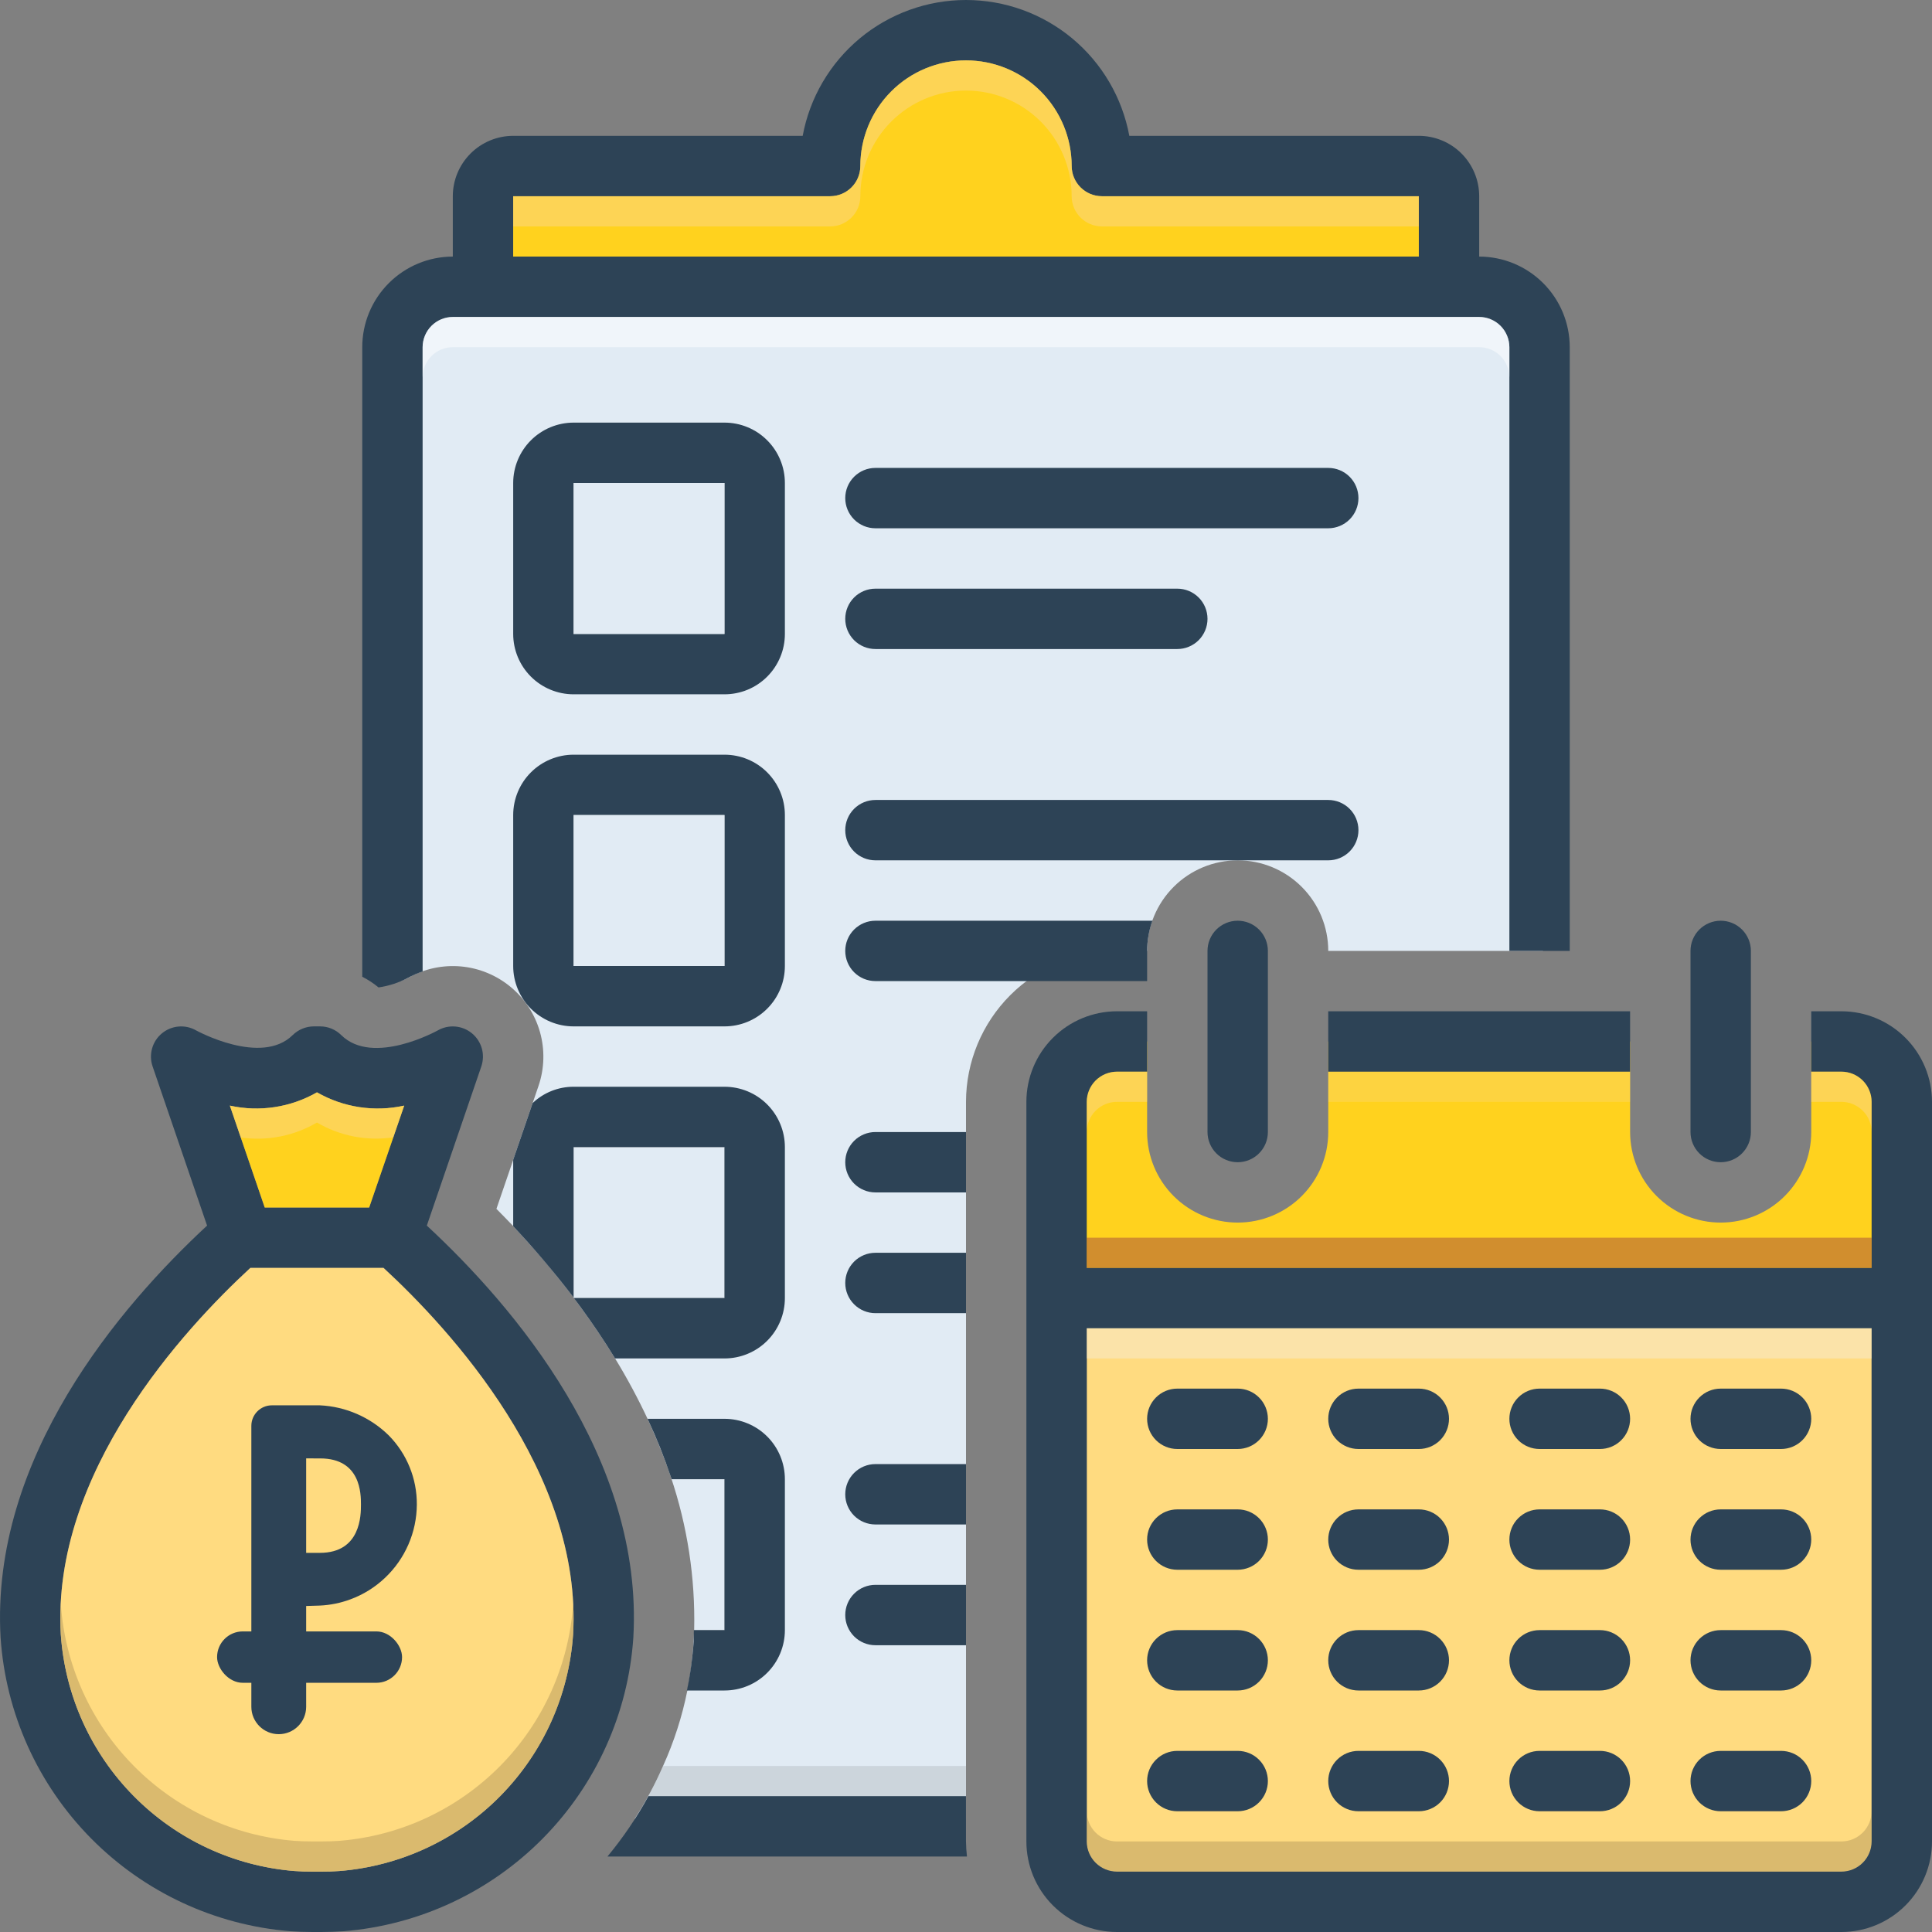
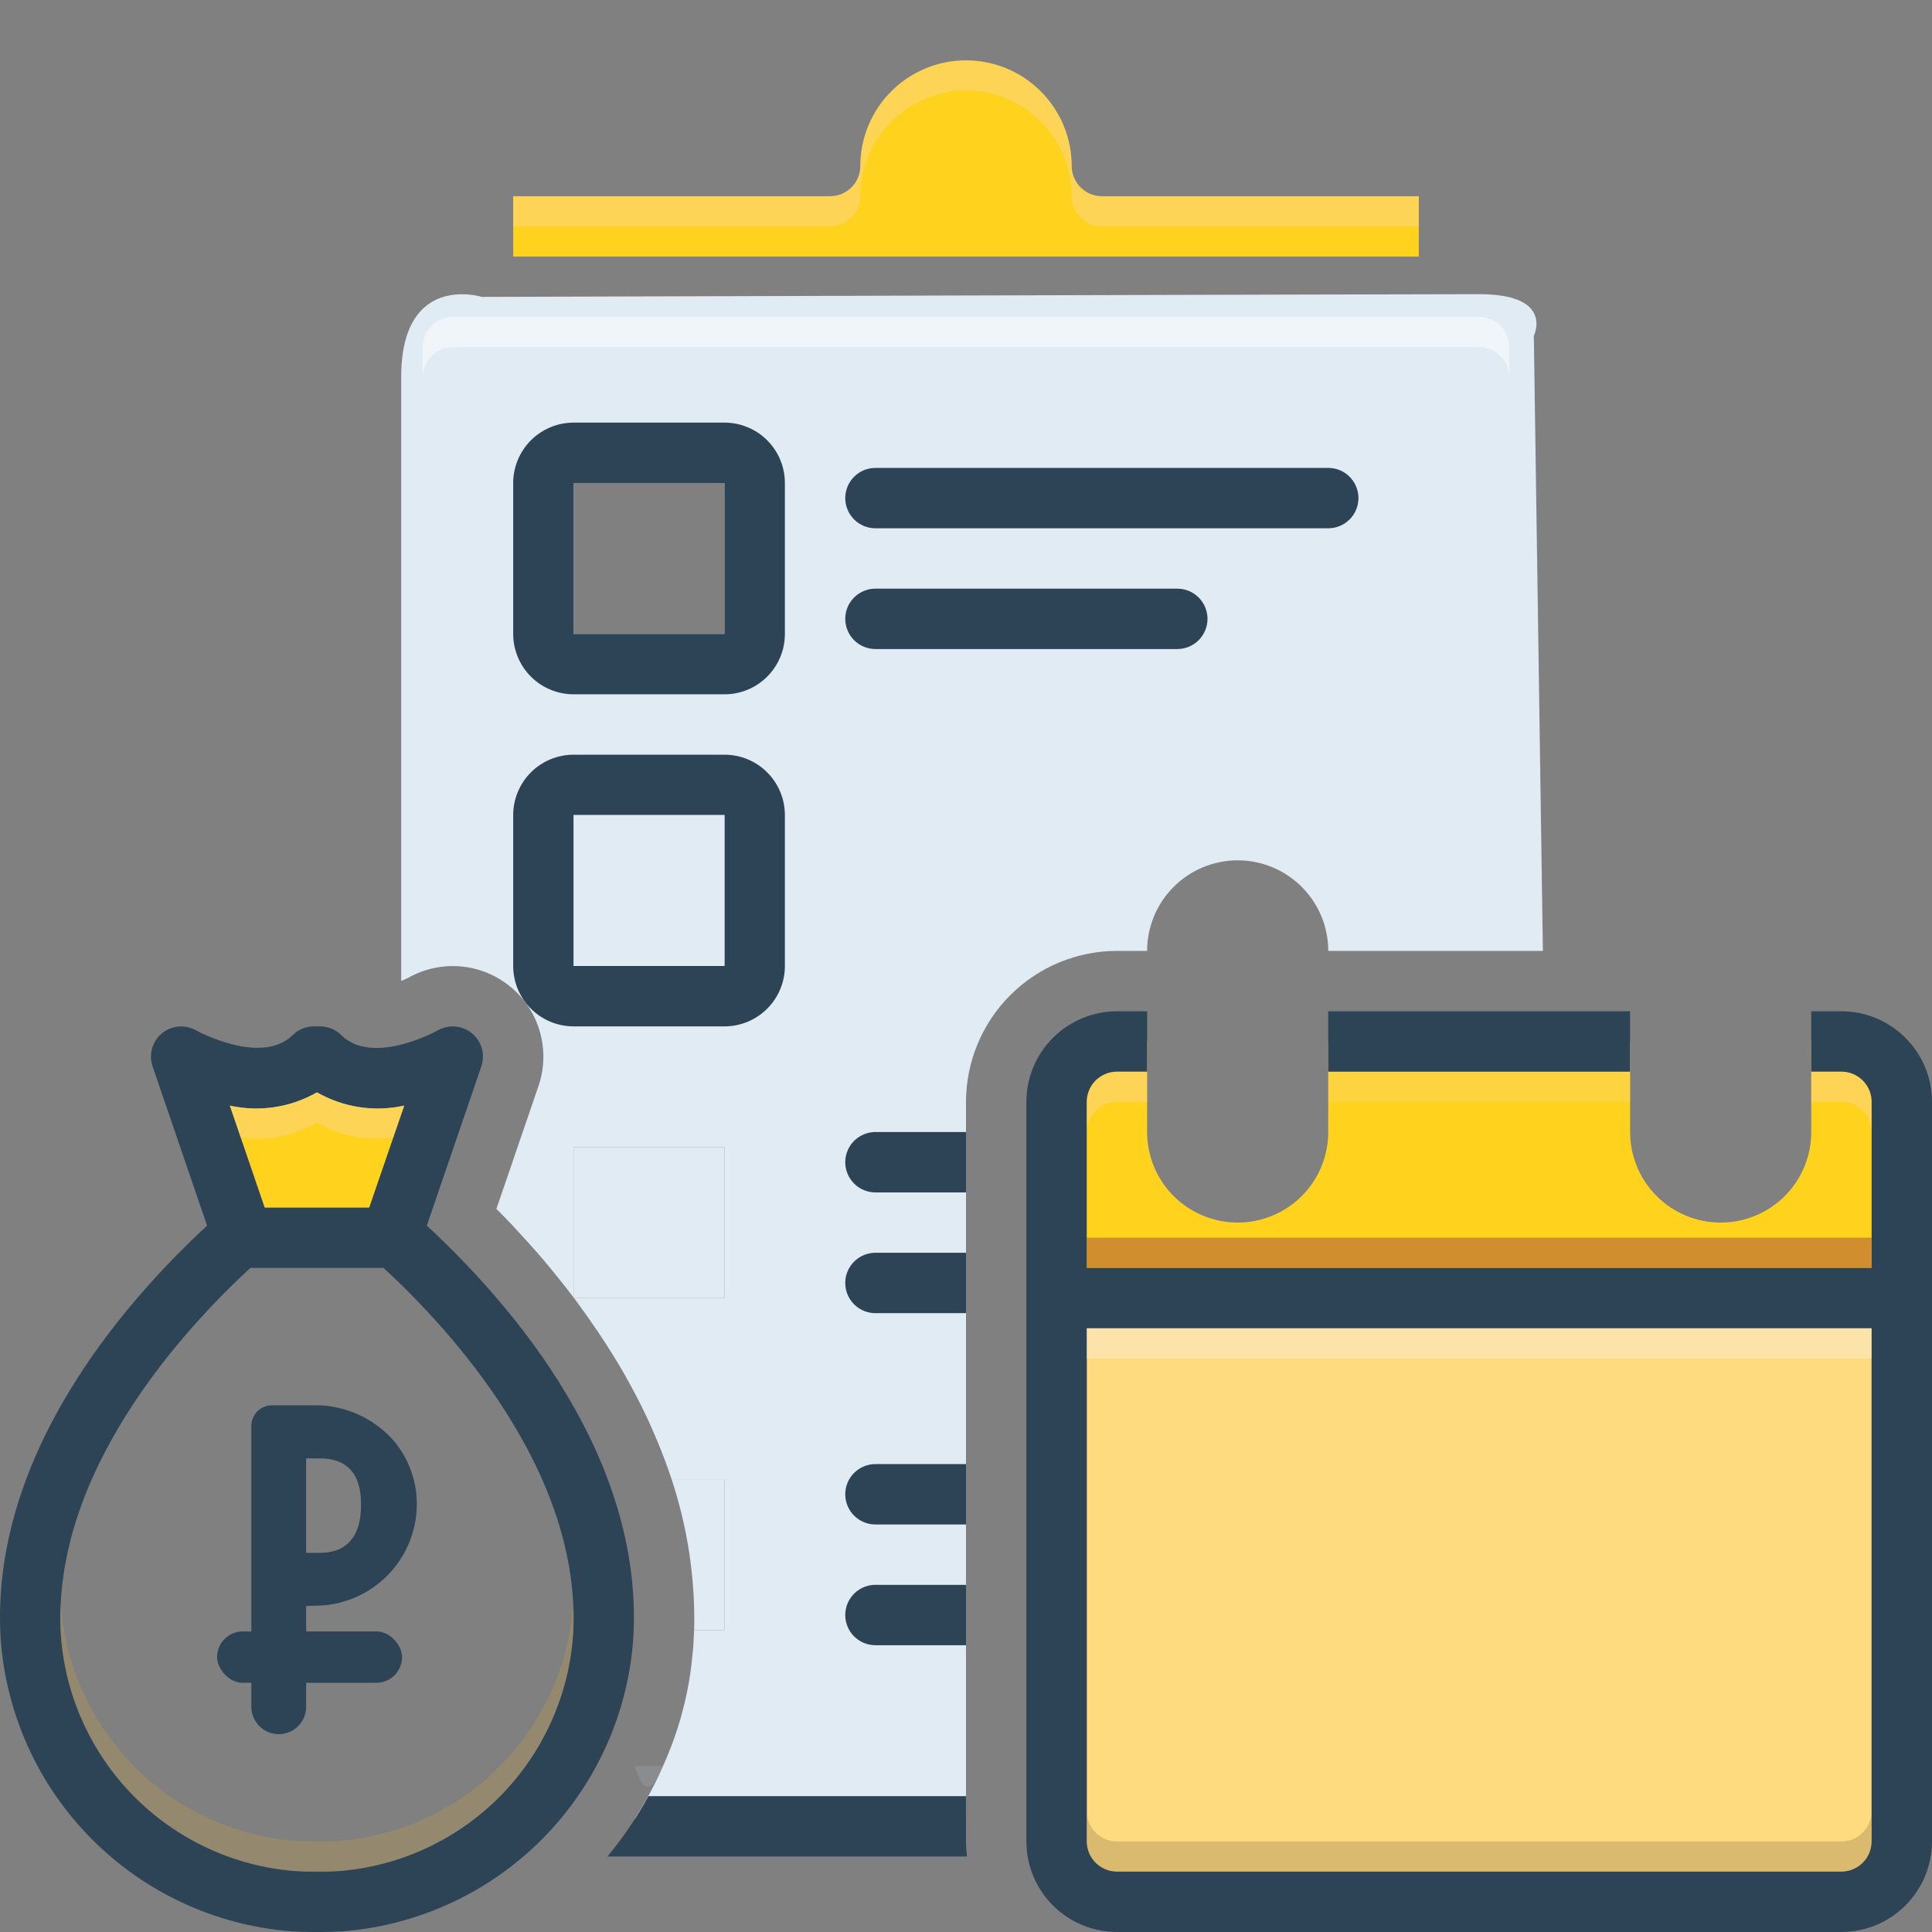
<svg xmlns="http://www.w3.org/2000/svg" width="94" height="94" viewBox="0 0 94 94" fill="none">
  <rect x="0" y="0" width="94" height="94" fill="#808080" stroke="none" />
  <g clip-path="url(#clip0_1438_252)">
    <path d="M35.25 71.969V79.312H33.774C33.833 76.778 33.447 74.253 32.636 71.851C32.65 71.888 32.665 71.932 32.68 71.969H35.25ZM35.25 55.812V63.156H27.921C27.921 63.149 27.914 63.142 27.906 63.134V55.812H35.25Z" fill="#E1EBF4" />
    <path d="M74.627 16.339C74.627 16.339 75.641 14.312 71.969 14.312C68.297 14.312 23.441 14.445 23.441 14.445C23.441 14.445 19.52 13.218 19.52 18.359V47.727C19.652 47.675 19.769 47.616 19.879 47.565C20.657 47.13 21.549 46.941 22.436 47.022C23.324 47.104 24.166 47.454 24.851 48.024C25.536 48.594 26.032 49.359 26.273 50.217C26.514 51.075 26.49 51.987 26.202 52.831L25.916 53.668L24.969 56.429V56.436L24.153 58.816C24.418 59.08 24.689 59.366 24.969 59.653V59.66C25.211 59.917 25.453 60.189 25.703 60.461C26.195 61.004 26.694 61.584 27.179 62.201C27.429 62.502 27.664 62.811 27.906 63.126V55.812H35.25V63.156H27.928C28.024 63.288 28.126 63.42 28.222 63.56C28.809 64.36 29.382 65.205 29.926 66.093C30.514 67.057 31.049 68.052 31.527 69.075C31.681 69.413 31.828 69.751 31.974 70.096C32.114 70.441 32.254 70.786 32.386 71.138C32.474 71.373 32.555 71.616 32.636 71.851C32.65 71.888 32.665 71.932 32.679 71.968H35.25V79.312H33.774L33.752 79.709C33.752 79.76 33.744 79.804 33.744 79.856C33.737 80.054 33.722 80.245 33.7 80.443C33.699 80.485 33.694 80.527 33.686 80.568C33.635 81.132 33.554 81.694 33.443 82.249C33.19 83.514 32.793 84.746 32.261 85.921C31.872 86.815 31.411 87.675 30.88 88.492H47V53.609C47.003 51.662 47.778 49.796 49.154 48.419C50.531 47.043 52.397 46.268 54.344 46.265H55.812C55.812 45.096 56.277 43.976 57.103 43.15C57.929 42.323 59.05 41.859 60.219 41.859C61.387 41.859 62.508 42.323 63.334 43.15C64.161 43.976 64.625 45.096 64.625 46.265H75.068L74.627 16.339ZM27.906 23.5H35.25V30.843H27.906V23.5ZM27.906 46.999V39.656H35.25V46.999H27.906Z" fill="#E1EBF4" />
    <path d="M91.062 64.625V89.594C91.061 89.983 90.906 90.356 90.631 90.631C90.356 90.906 89.983 91.061 89.594 91.062H54.344C53.955 91.061 53.582 90.906 53.306 90.631C53.031 90.356 52.876 89.983 52.875 89.594V64.625H91.062Z" fill="#FFDB80" />
    <path d="M35.25 20.562H27.906C27.128 20.564 26.381 20.873 25.83 21.424C25.279 21.975 24.97 22.721 24.969 23.5V30.844C24.97 31.622 25.279 32.369 25.83 32.92C26.381 33.471 27.128 33.78 27.906 33.781H35.25C35.636 33.781 36.018 33.705 36.374 33.558C36.731 33.41 37.055 33.194 37.327 32.921C37.6 32.648 37.816 32.324 37.964 31.968C38.112 31.612 38.188 31.23 38.188 30.844V23.5C38.188 23.114 38.112 22.732 37.964 22.376C37.816 22.019 37.6 21.695 37.327 21.423C37.055 21.15 36.731 20.933 36.374 20.786C36.018 20.638 35.636 20.562 35.25 20.562ZM35.25 30.844H27.906V23.5H35.25V30.844Z" fill="#2D4356" />
-     <path d="M27.906 23.5H35.25V30.844H27.906V23.5Z" fill="#E1EBF4" />
    <path d="M66.094 24.234C66.094 23.845 65.939 23.471 65.664 23.196C65.388 22.92 65.014 22.766 64.625 22.766H42.594C42.204 22.766 41.831 22.92 41.555 23.196C41.28 23.471 41.125 23.845 41.125 24.234C41.125 24.624 41.28 24.997 41.555 25.273C41.831 25.548 42.204 25.703 42.594 25.703H64.625C65.014 25.703 65.388 25.548 65.664 25.273C65.939 24.997 66.094 24.624 66.094 24.234ZM42.594 28.641C42.204 28.641 41.831 28.795 41.555 29.071C41.28 29.346 41.125 29.72 41.125 30.109C41.125 30.499 41.28 30.872 41.555 31.148C41.831 31.423 42.204 31.578 42.594 31.578H57.281C57.671 31.578 58.044 31.423 58.32 31.148C58.595 30.872 58.75 30.499 58.75 30.109C58.75 29.72 58.595 29.346 58.32 29.071C58.044 28.795 57.671 28.641 57.281 28.641H42.594ZM35.25 36.719H27.906C27.128 36.72 26.381 37.029 25.83 37.58C25.279 38.131 24.97 38.877 24.969 39.656V47C24.97 47.779 25.279 48.525 25.83 49.076C26.381 49.627 27.128 49.937 27.906 49.938H35.25C35.636 49.938 36.018 49.862 36.374 49.714C36.731 49.566 37.055 49.35 37.327 49.077C37.6 48.805 37.816 48.481 37.964 48.124C38.112 47.768 38.188 47.386 38.188 47V39.656C38.188 39.27 38.112 38.888 37.964 38.532C37.816 38.176 37.6 37.852 37.327 37.579C37.055 37.306 36.731 37.09 36.374 36.942C36.018 36.795 35.636 36.719 35.25 36.719ZM35.25 47H27.906V39.656H35.25V47Z" fill="#2D4356" />
    <path d="M27.906 39.656H35.25V47H27.906V39.656Z" fill="#E1EBF4" />
-     <path d="M66.094 40.391C66.094 40.001 65.939 39.627 65.664 39.352C65.388 39.077 65.014 38.922 64.625 38.922H42.594C42.204 38.922 41.831 39.077 41.555 39.352C41.28 39.627 41.125 40.001 41.125 40.391C41.125 40.78 41.28 41.154 41.555 41.429C41.831 41.705 42.204 41.859 42.594 41.859H64.625C65.014 41.859 65.388 41.705 65.664 41.429C65.939 41.154 66.094 40.78 66.094 40.391ZM57.281 70.5H60.219C60.608 70.5 60.982 70.345 61.257 70.07C61.533 69.794 61.688 69.421 61.688 69.031C61.688 68.642 61.533 68.268 61.257 67.993C60.982 67.717 60.608 67.562 60.219 67.562H57.281C56.892 67.562 56.518 67.717 56.243 67.993C55.967 68.268 55.812 68.642 55.812 69.031C55.812 69.421 55.967 69.794 56.243 70.07C56.518 70.345 56.892 70.5 57.281 70.5ZM66.094 70.5H69.031C69.421 70.5 69.794 70.345 70.07 70.07C70.345 69.794 70.5 69.421 70.5 69.031C70.5 68.642 70.345 68.268 70.07 67.993C69.794 67.717 69.421 67.562 69.031 67.562H66.094C65.704 67.562 65.331 67.717 65.055 67.993C64.78 68.268 64.625 68.642 64.625 69.031C64.625 69.421 64.78 69.794 65.055 70.07C65.331 70.345 65.704 70.5 66.094 70.5ZM74.906 70.5H77.844C78.233 70.5 78.607 70.345 78.882 70.07C79.158 69.794 79.312 69.421 79.312 69.031C79.312 68.642 79.158 68.268 78.882 67.993C78.607 67.717 78.233 67.562 77.844 67.562H74.906C74.517 67.562 74.143 67.717 73.868 67.993C73.592 68.268 73.438 68.642 73.438 69.031C73.438 69.421 73.592 69.794 73.868 70.07C74.143 70.345 74.517 70.5 74.906 70.5ZM83.719 70.5H86.656C87.046 70.5 87.419 70.345 87.695 70.07C87.97 69.794 88.125 69.421 88.125 69.031C88.125 68.642 87.97 68.268 87.695 67.993C87.419 67.717 87.046 67.562 86.656 67.562H83.719C83.329 67.562 82.956 67.717 82.68 67.993C82.405 68.268 82.25 68.642 82.25 69.031C82.25 69.421 82.405 69.794 82.68 70.07C82.956 70.345 83.329 70.5 83.719 70.5ZM57.281 76.375H60.219C60.608 76.375 60.982 76.22 61.257 75.945C61.533 75.669 61.688 75.296 61.688 74.906C61.688 74.517 61.533 74.143 61.257 73.868C60.982 73.592 60.608 73.438 60.219 73.438H57.281C56.892 73.438 56.518 73.592 56.243 73.868C55.967 74.143 55.812 74.517 55.812 74.906C55.812 75.296 55.967 75.669 56.243 75.945C56.518 76.22 56.892 76.375 57.281 76.375ZM66.094 76.375H69.031C69.421 76.375 69.794 76.22 70.07 75.945C70.345 75.669 70.5 75.296 70.5 74.906C70.5 74.517 70.345 74.143 70.07 73.868C69.794 73.592 69.421 73.438 69.031 73.438H66.094C65.704 73.438 65.331 73.592 65.055 73.868C64.78 74.143 64.625 74.517 64.625 74.906C64.625 75.296 64.78 75.669 65.055 75.945C65.331 76.22 65.704 76.375 66.094 76.375ZM74.906 76.375H77.844C78.233 76.375 78.607 76.22 78.882 75.945C79.158 75.669 79.312 75.296 79.312 74.906C79.312 74.517 79.158 74.143 78.882 73.868C78.607 73.592 78.233 73.438 77.844 73.438H74.906C74.517 73.438 74.143 73.592 73.868 73.868C73.592 74.143 73.438 74.517 73.438 74.906C73.438 75.296 73.592 75.669 73.868 75.945C74.143 76.22 74.517 76.375 74.906 76.375ZM83.719 76.375H86.656C87.046 76.375 87.419 76.22 87.695 75.945C87.97 75.669 88.125 75.296 88.125 74.906C88.125 74.517 87.97 74.143 87.695 73.868C87.419 73.592 87.046 73.438 86.656 73.438H83.719C83.329 73.438 82.956 73.592 82.68 73.868C82.405 74.143 82.25 74.517 82.25 74.906C82.25 75.296 82.405 75.669 82.68 75.945C82.956 76.22 83.329 76.375 83.719 76.375ZM57.281 82.25H60.219C60.608 82.25 60.982 82.095 61.257 81.82C61.533 81.544 61.688 81.171 61.688 80.781C61.688 80.392 61.533 80.018 61.257 79.743C60.982 79.467 60.608 79.312 60.219 79.312H57.281C56.892 79.312 56.518 79.467 56.243 79.743C55.967 80.018 55.812 80.392 55.812 80.781C55.812 81.171 55.967 81.544 56.243 81.82C56.518 82.095 56.892 82.25 57.281 82.25ZM66.094 82.25H69.031C69.421 82.25 69.794 82.095 70.07 81.82C70.345 81.544 70.5 81.171 70.5 80.781C70.5 80.392 70.345 80.018 70.07 79.743C69.794 79.467 69.421 79.312 69.031 79.312H66.094C65.704 79.312 65.331 79.467 65.055 79.743C64.78 80.018 64.625 80.392 64.625 80.781C64.625 81.171 64.78 81.544 65.055 81.82C65.331 82.095 65.704 82.25 66.094 82.25ZM74.906 82.25H77.844C78.233 82.25 78.607 82.095 78.882 81.82C79.158 81.544 79.312 81.171 79.312 80.781C79.312 80.392 79.158 80.018 78.882 79.743C78.607 79.467 78.233 79.312 77.844 79.312H74.906C74.517 79.312 74.143 79.467 73.868 79.743C73.592 80.018 73.438 80.392 73.438 80.781C73.438 81.171 73.592 81.544 73.868 81.82C74.143 82.095 74.517 82.25 74.906 82.25ZM83.719 82.25H86.656C87.046 82.25 87.419 82.095 87.695 81.82C87.97 81.544 88.125 81.171 88.125 80.781C88.125 80.392 87.97 80.018 87.695 79.743C87.419 79.467 87.046 79.312 86.656 79.312H83.719C83.329 79.312 82.956 79.467 82.68 79.743C82.405 80.018 82.25 80.392 82.25 80.781C82.25 81.171 82.405 81.544 82.68 81.82C82.956 82.095 83.329 82.25 83.719 82.25ZM57.281 88.125H60.219C60.608 88.125 60.982 87.97 61.257 87.695C61.533 87.419 61.688 87.046 61.688 86.656C61.688 86.267 61.533 85.893 61.257 85.618C60.982 85.342 60.608 85.188 60.219 85.188H57.281C56.892 85.188 56.518 85.342 56.243 85.618C55.967 85.893 55.812 86.267 55.812 86.656C55.812 87.046 55.967 87.419 56.243 87.695C56.518 87.97 56.892 88.125 57.281 88.125ZM66.094 88.125H69.031C69.421 88.125 69.794 87.97 70.07 87.695C70.345 87.419 70.5 87.046 70.5 86.656C70.5 86.267 70.345 85.893 70.07 85.618C69.794 85.342 69.421 85.188 69.031 85.188H66.094C65.704 85.188 65.331 85.342 65.055 85.618C64.78 85.893 64.625 86.267 64.625 86.656C64.625 87.046 64.78 87.419 65.055 87.695C65.331 87.97 65.704 88.125 66.094 88.125ZM74.906 88.125H77.844C78.233 88.125 78.607 87.97 78.882 87.695C79.158 87.419 79.312 87.046 79.312 86.656C79.312 86.267 79.158 85.893 78.882 85.618C78.607 85.342 78.233 85.188 77.844 85.188H74.906C74.517 85.188 74.143 85.342 73.868 85.618C73.592 85.893 73.438 86.267 73.438 86.656C73.438 87.046 73.592 87.419 73.868 87.695C74.143 87.97 74.517 88.125 74.906 88.125ZM83.719 88.125H86.656C87.046 88.125 87.419 87.97 87.695 87.695C87.97 87.419 88.125 87.046 88.125 86.656C88.125 86.267 87.97 85.893 87.695 85.618C87.419 85.342 87.046 85.188 86.656 85.188H83.719C83.329 85.188 82.956 85.342 82.68 85.618C82.405 85.893 82.25 86.267 82.25 86.656C82.25 87.046 82.405 87.419 82.68 87.695C82.956 87.97 83.329 88.125 83.719 88.125ZM55.812 46.266C55.813 45.765 55.901 45.268 56.069 44.797H42.594C42.204 44.797 41.831 44.952 41.555 45.227C41.28 45.502 41.125 45.876 41.125 46.266C41.125 46.655 41.28 47.029 41.555 47.304C41.831 47.58 42.204 47.734 42.594 47.734H55.812V46.266ZM58.75 46.266V55.078C58.75 55.468 58.905 55.841 59.18 56.117C59.456 56.392 59.829 56.547 60.219 56.547C60.608 56.547 60.982 56.392 61.257 56.117C61.533 55.841 61.688 55.468 61.688 55.078V46.266C61.688 45.876 61.533 45.502 61.257 45.227C60.982 44.952 60.608 44.797 60.219 44.797C59.829 44.797 59.456 44.952 59.18 45.227C58.905 45.502 58.75 45.876 58.75 46.266Z" fill="#2D4356" />
    <path d="M89.318 50.672H88.125V55.078C88.125 56.247 87.661 57.367 86.834 58.194C86.008 59.02 84.887 59.484 83.719 59.484C82.55 59.484 81.429 59.02 80.603 58.194C79.777 57.367 79.312 56.247 79.312 55.078V50.672H64.625V55.078C64.625 56.247 64.161 57.367 63.334 58.194C62.508 59.02 61.387 59.484 60.219 59.484C59.05 59.484 57.929 59.02 57.103 58.194C56.277 57.367 55.812 56.247 55.812 55.078V50.672H54.527L51.957 52.141V62.973H92.807V52.875L89.318 50.672Z" fill="#FFD21E" />
-     <path d="M82.25 46.266V55.078C82.25 55.468 82.405 55.841 82.68 56.117C82.956 56.392 83.329 56.547 83.719 56.547C84.108 56.547 84.482 56.392 84.757 56.117C85.033 55.841 85.188 55.468 85.188 55.078V46.266C85.188 45.876 85.033 45.502 84.757 45.227C84.482 44.952 84.108 44.797 83.719 44.797C83.329 44.797 82.956 44.952 82.68 45.227C82.405 45.502 82.25 45.876 82.25 46.266ZM38.188 55.812V63.156C38.188 63.542 38.112 63.924 37.964 64.281C37.816 64.637 37.6 64.961 37.327 65.234C37.055 65.506 36.731 65.723 36.374 65.87C36.018 66.018 35.636 66.094 35.25 66.094H29.926C29.382 65.205 28.809 64.361 28.222 63.56C28.119 63.421 28.024 63.288 27.921 63.156H35.25V55.812H27.906V63.127C27.664 62.811 27.422 62.503 27.179 62.202C26.687 61.592 26.195 61.012 25.703 60.461C25.453 60.189 25.211 59.918 24.969 59.661V56.429L25.916 53.668C26.453 53.158 27.166 52.874 27.906 52.875H35.25C35.636 52.875 36.018 52.951 36.374 53.098C36.731 53.246 37.055 53.462 37.327 53.735C37.6 54.008 37.816 54.332 37.964 54.688C38.112 55.045 38.188 55.427 38.188 55.812ZM38.188 71.969V79.312C38.188 79.698 38.112 80.08 37.964 80.437C37.816 80.793 37.6 81.117 37.327 81.39C37.055 81.663 36.731 81.879 36.374 82.027C36.018 82.174 35.636 82.25 35.25 82.25H33.421C33.539 81.694 33.627 81.133 33.686 80.568C33.694 80.527 33.699 80.485 33.7 80.443C33.722 80.245 33.737 80.054 33.752 79.856V79.709C33.759 79.577 33.752 79.445 33.759 79.312H35.25V71.969H32.68C32.665 71.932 32.65 71.888 32.636 71.851C32.321 70.905 31.951 69.978 31.527 69.075C31.525 69.06 31.52 69.045 31.512 69.031H35.25C35.636 69.031 36.018 69.107 36.374 69.255C36.731 69.402 37.055 69.619 37.327 69.891C37.6 70.164 37.816 70.488 37.964 70.844C38.112 71.201 38.188 71.583 38.188 71.969Z" fill="#2D4356" />
    <path d="M20.767 59.631L23.419 51.884C23.515 51.601 23.523 51.295 23.442 51.008C23.36 50.721 23.193 50.465 22.962 50.275C22.732 50.085 22.449 49.97 22.151 49.945C21.853 49.92 21.555 49.987 21.296 50.136C21.267 50.151 18.146 51.884 16.604 50.363C16.33 50.092 15.961 49.938 15.575 49.938H15.274C14.887 49.938 14.515 50.091 14.239 50.363C12.711 51.869 9.575 50.151 9.546 50.136C9.287 49.987 8.989 49.92 8.691 49.945C8.394 49.97 8.111 50.085 7.88 50.275C7.649 50.465 7.482 50.721 7.401 51.008C7.319 51.295 7.327 51.601 7.424 51.884L10.075 59.631C5.86 63.538 -0.478 70.926 0.029 79.687C0.279 83.361 1.841 86.823 4.428 89.443C7.016 92.063 10.458 93.667 14.129 93.963C14.481 93.985 14.841 94 15.201 94H15.641C16.001 94 16.361 93.985 16.721 93.963C20.39 93.665 23.831 92.061 26.417 89.441C29.003 86.821 30.563 83.36 30.814 79.687C31.32 70.926 24.983 63.538 20.767 59.631ZM15.421 53.147C16.706 53.884 18.22 54.114 19.666 53.793L17.962 58.75H12.88L11.184 53.793C12.627 54.114 14.139 53.883 15.421 53.147ZM27.884 79.518C27.683 82.48 26.425 85.271 24.341 87.385C22.256 89.498 19.482 90.792 16.523 91.033C16.229 91.055 15.935 91.062 15.641 91.062H15.201C14.907 91.062 14.613 91.055 14.319 91.033C11.361 90.791 8.588 89.496 6.503 87.383C4.418 85.27 3.161 82.48 2.959 79.518C2.503 71.646 8.951 64.669 12.182 61.688H18.66C21.891 64.669 28.339 71.646 27.884 79.518Z" fill="#2D4356" />
    <path d="M19.666 53.793L17.962 58.75H12.88L11.184 53.793C12.627 54.113 14.139 53.883 15.421 53.147C16.706 53.883 18.22 54.114 19.666 53.793Z" fill="#FFD21E" />
-     <path d="M27.883 79.518C27.682 82.48 26.425 85.271 24.34 87.385C22.255 89.498 19.481 90.792 16.522 91.033C16.229 91.055 15.935 91.062 15.641 91.062H15.2C14.907 91.062 14.613 91.055 14.319 91.033C11.361 90.791 8.587 89.496 6.503 87.383C4.418 85.27 3.16 82.48 2.958 79.518C2.503 71.646 8.951 64.669 12.182 61.688H18.659C21.891 64.669 28.338 71.646 27.883 79.518Z" fill="#FFDB80" />
    <path fill-rule="evenodd" clip-rule="evenodd" d="M14.896 78.138V83.042C14.896 83.778 14.299 84.375 13.562 84.375C12.826 84.375 12.229 83.778 12.229 83.042V74.536V72.292V69.375C12.229 68.823 12.677 68.375 13.229 68.375H15.562C16.82 68.433 18.011 68.953 18.91 69.834C19.796 70.731 20.289 71.942 20.281 73.202C20.277 73.871 20.138 74.532 19.871 75.145C19.605 75.758 19.217 76.311 18.731 76.77C18.245 77.23 17.672 77.586 17.044 77.817C16.568 77.993 16.067 78.095 15.562 78.118L14.896 78.138ZM17.562 73.202C17.562 72.696 17.562 70.958 15.578 70.958L14.896 70.957V73.255V75.553H15.562C17.562 75.553 17.562 73.708 17.562 73.202Z" fill="#2D4356" />
    <rect x="10.562" y="79.375" width="9" height="2.5" rx="1.25" fill="#2D4356" />
-     <path d="M46.998 85.922V88.492H30.879C31.409 87.675 31.871 86.815 32.26 85.922H46.998Z" fill="#9FA5AA" fill-opacity="0.314" />
-     <path d="M71.969 12.484V9.547C71.969 9.161 71.893 8.779 71.745 8.423C71.598 8.066 71.381 7.742 71.109 7.47C70.836 7.197 70.512 6.98 70.156 6.833C69.799 6.685 69.417 6.609 69.031 6.609H54.946C54.602 4.753 53.619 3.076 52.168 1.868C50.716 0.661 48.888 0 47 0C45.112 0 43.284 0.661 41.832 1.868C40.381 3.076 39.398 4.753 39.054 6.609H24.969C24.19 6.61 23.443 6.92 22.893 7.471C22.342 8.022 22.032 8.768 22.031 9.547V12.484C20.863 12.485 19.743 12.95 18.917 13.776C18.09 14.602 17.626 15.722 17.625 16.891V47.522C17.908 47.666 18.174 47.841 18.418 48.043C18.91 47.972 19.387 47.818 19.828 47.588C20.063 47.459 20.309 47.351 20.562 47.264V16.891C20.564 16.502 20.719 16.129 20.994 15.853C21.269 15.578 21.642 15.423 22.031 15.422H71.969C72.358 15.423 72.731 15.578 73.006 15.853C73.281 16.129 73.436 16.502 73.438 16.891V46.266H76.375V16.891C76.374 15.722 75.909 14.602 75.083 13.776C74.257 12.95 73.137 12.485 71.969 12.484ZM69.031 12.484H24.969V9.547H40.391C40.78 9.547 41.154 9.392 41.429 9.117C41.705 8.841 41.859 8.468 41.859 8.078C41.859 6.715 42.401 5.407 43.365 4.443C44.329 3.479 45.637 2.938 47 2.938C48.363 2.938 49.671 3.479 50.635 4.443C51.599 5.407 52.141 6.715 52.141 8.078C52.142 8.467 52.297 8.84 52.572 9.115C52.847 9.391 53.22 9.546 53.609 9.547H69.031V12.484Z" fill="#2D4356" />
+     <path d="M46.998 85.922H30.879C31.409 87.675 31.871 86.815 32.26 85.922H46.998Z" fill="#9FA5AA" fill-opacity="0.314" />
    <path d="M69.031 9.547V12.484H24.969V9.547H40.391C40.78 9.547 41.154 9.392 41.429 9.117C41.705 8.841 41.859 8.468 41.859 8.078C41.859 6.715 42.401 5.407 43.365 4.443C44.329 3.479 45.637 2.938 47 2.938C48.363 2.938 49.671 3.479 50.635 4.443C51.599 5.407 52.141 6.715 52.141 8.078C52.142 8.467 52.297 8.84 52.572 9.115C52.847 9.391 53.22 9.546 53.609 9.547H69.031Z" fill="#FFD21E" />
    <path d="M42.594 80.047H47V77.109H42.594C42.204 77.109 41.831 77.264 41.555 77.54C41.28 77.815 41.125 78.189 41.125 78.578C41.125 78.968 41.28 79.341 41.555 79.617C41.831 79.892 42.204 80.047 42.594 80.047ZM42.594 74.172H47V71.234H42.594C42.204 71.234 41.831 71.389 41.555 71.665C41.28 71.94 41.125 72.314 41.125 72.703C41.125 73.093 41.28 73.466 41.555 73.742C41.831 74.017 42.204 74.172 42.594 74.172ZM42.594 63.891H47V60.953H42.594C42.204 60.953 41.831 61.108 41.555 61.383C41.28 61.659 41.125 62.032 41.125 62.422C41.125 62.811 41.28 63.185 41.555 63.46C41.831 63.736 42.204 63.891 42.594 63.891ZM41.125 56.547C41.125 56.936 41.28 57.31 41.555 57.585C41.831 57.861 42.204 58.016 42.594 58.016H47V55.078H42.594C42.204 55.078 41.831 55.233 41.555 55.508C41.28 55.784 41.125 56.157 41.125 56.547Z" fill="#2D4356" />
    <path d="M64.625 50.672H79.312V53.609H64.625V50.672Z" fill="#F9DBD7" fill-opacity="0.188" />
    <path d="M89.594 49.203H88.125V52.141H89.594C89.983 52.142 90.356 52.297 90.631 52.572C90.906 52.847 91.061 53.22 91.062 53.609V61.688H52.875V53.609C52.876 53.22 53.031 52.847 53.306 52.572C53.582 52.297 53.955 52.142 54.344 52.141H55.812V49.203H54.344C53.175 49.204 52.055 49.669 51.229 50.495C50.403 51.321 49.938 52.441 49.938 53.609V89.594C49.938 90.762 50.403 91.882 51.229 92.708C52.055 93.534 53.175 93.999 54.344 94H89.594C90.762 93.999 91.882 93.534 92.708 92.708C93.534 91.882 93.999 90.762 94 89.594V53.609C93.999 52.441 93.534 51.321 92.708 50.495C91.882 49.669 90.762 49.204 89.594 49.203ZM91.062 89.594C91.061 89.983 90.906 90.356 90.631 90.631C90.356 90.906 89.983 91.061 89.594 91.062H54.344C53.955 91.061 53.582 90.906 53.306 90.631C53.031 90.356 52.876 89.983 52.875 89.594V64.625H91.062V89.594Z" fill="#2D4356" />
    <path opacity="0.5" d="M73.438 16.891V18.359C73.436 17.97 73.281 17.597 73.006 17.322C72.731 17.047 72.358 16.892 71.969 16.891H22.031C21.642 16.892 21.269 17.047 20.994 17.322C20.719 17.597 20.564 17.97 20.562 18.359V16.891C20.564 16.501 20.719 16.128 20.994 15.853C21.269 15.578 21.642 15.423 22.031 15.422H71.969C72.358 15.423 72.731 15.578 73.006 15.853C73.281 16.128 73.436 16.501 73.438 16.891Z" fill="white" />
    <path opacity="0.3" d="M55.812 52.141V53.609H54.344C53.955 53.611 53.582 53.766 53.306 54.041C53.031 54.316 52.876 54.689 52.875 55.078V53.609C52.876 53.22 53.031 52.847 53.306 52.572C53.582 52.297 53.955 52.142 54.344 52.141H55.812ZM91.062 53.609V55.078C91.061 54.689 90.906 54.316 90.631 54.041C90.356 53.766 89.983 53.611 89.594 53.609H88.125V52.141H89.594C89.983 52.142 90.356 52.297 90.631 52.572C90.906 52.847 91.061 53.22 91.062 53.609Z" fill="#F9DBD7" />
    <path opacity="0.45" d="M91.062 88.125V89.594C91.061 89.983 90.906 90.356 90.631 90.631C90.356 90.906 89.983 91.061 89.594 91.062H54.344C53.955 91.061 53.582 90.906 53.306 90.631C53.031 90.356 52.876 89.983 52.875 89.594V88.125C52.876 88.514 53.031 88.887 53.306 89.162C53.582 89.438 53.955 89.593 54.344 89.594H89.594C89.983 89.593 90.356 89.438 90.631 89.162C90.906 88.887 91.061 88.514 91.062 88.125Z" fill="#AD9359" />
    <path opacity="0.3" d="M19.666 53.793L19.137 55.335C17.852 55.528 16.541 55.274 15.421 54.615C14.303 55.272 12.995 55.529 11.712 55.342L11.184 53.793C12.627 54.113 14.139 53.883 15.421 53.147C16.706 53.883 18.22 54.114 19.666 53.793Z" fill="#F9DBD7" />
    <path opacity="0.45" d="M27.884 79.517C27.683 82.479 26.426 85.27 24.341 87.384C22.256 89.497 19.482 90.792 16.523 91.032C16.23 91.054 15.936 91.062 15.642 91.062H15.202C14.908 91.062 14.614 91.054 14.32 91.032C11.362 90.79 8.588 89.495 6.504 87.382C4.419 85.269 3.162 82.479 2.96 79.517C2.93 78.996 2.93 78.474 2.96 77.953V78.049C3.162 81.01 4.419 83.801 6.504 85.914C8.588 88.027 11.362 89.322 14.32 89.564C14.614 89.586 14.908 89.593 15.202 89.593H15.642C15.936 89.593 16.23 89.586 16.523 89.564C19.482 89.323 22.256 88.028 24.341 85.915C26.426 83.802 27.683 81.01 27.884 78.049V77.953C27.914 78.474 27.914 78.996 27.884 79.517Z" fill="#AD9359" />
    <path opacity="0.3" d="M69.031 9.547V11.016H53.609C53.22 11.014 52.847 10.859 52.572 10.584C52.297 10.309 52.142 9.936 52.141 9.547C52.141 8.184 51.599 6.876 50.635 5.912C49.671 4.948 48.363 4.406 47 4.406C45.637 4.406 44.329 4.948 43.365 5.912C42.401 6.876 41.859 8.184 41.859 9.547C41.859 9.936 41.705 10.31 41.429 10.585C41.154 10.861 40.78 11.016 40.391 11.016H24.969V9.547H40.391C40.78 9.547 41.154 9.392 41.429 9.117C41.705 8.841 41.859 8.468 41.859 8.078C41.859 6.715 42.401 5.407 43.365 4.443C44.329 3.479 45.637 2.938 47 2.938C48.363 2.938 49.671 3.479 50.635 4.443C51.599 5.407 52.141 6.715 52.141 8.078C52.142 8.467 52.297 8.84 52.572 9.115C52.847 9.391 53.22 9.546 53.609 9.547H69.031Z" fill="#F9DBD7" />
    <path opacity="0.5" d="M52.875 64.625H91.062V66.094H52.875V64.625Z" fill="#F9EDD2" />
    <path opacity="0.5" d="M52.875 60.219H91.062V61.688H52.875V60.219Z" fill="#A54B3F" />
    <path d="M64.624 49.203H79.311V52.141H64.624V49.203ZM47.047 90.328C47.019 90.084 47.003 89.839 46.999 89.594V87.391H31.549C30.979 88.431 30.311 89.415 29.555 90.328H47.047Z" fill="#2D4356" />
  </g>
  <defs>
    <clipPath id="clip0_1438_252">
      <rect width="94" height="94" fill="white" />
    </clipPath>
  </defs>
</svg>